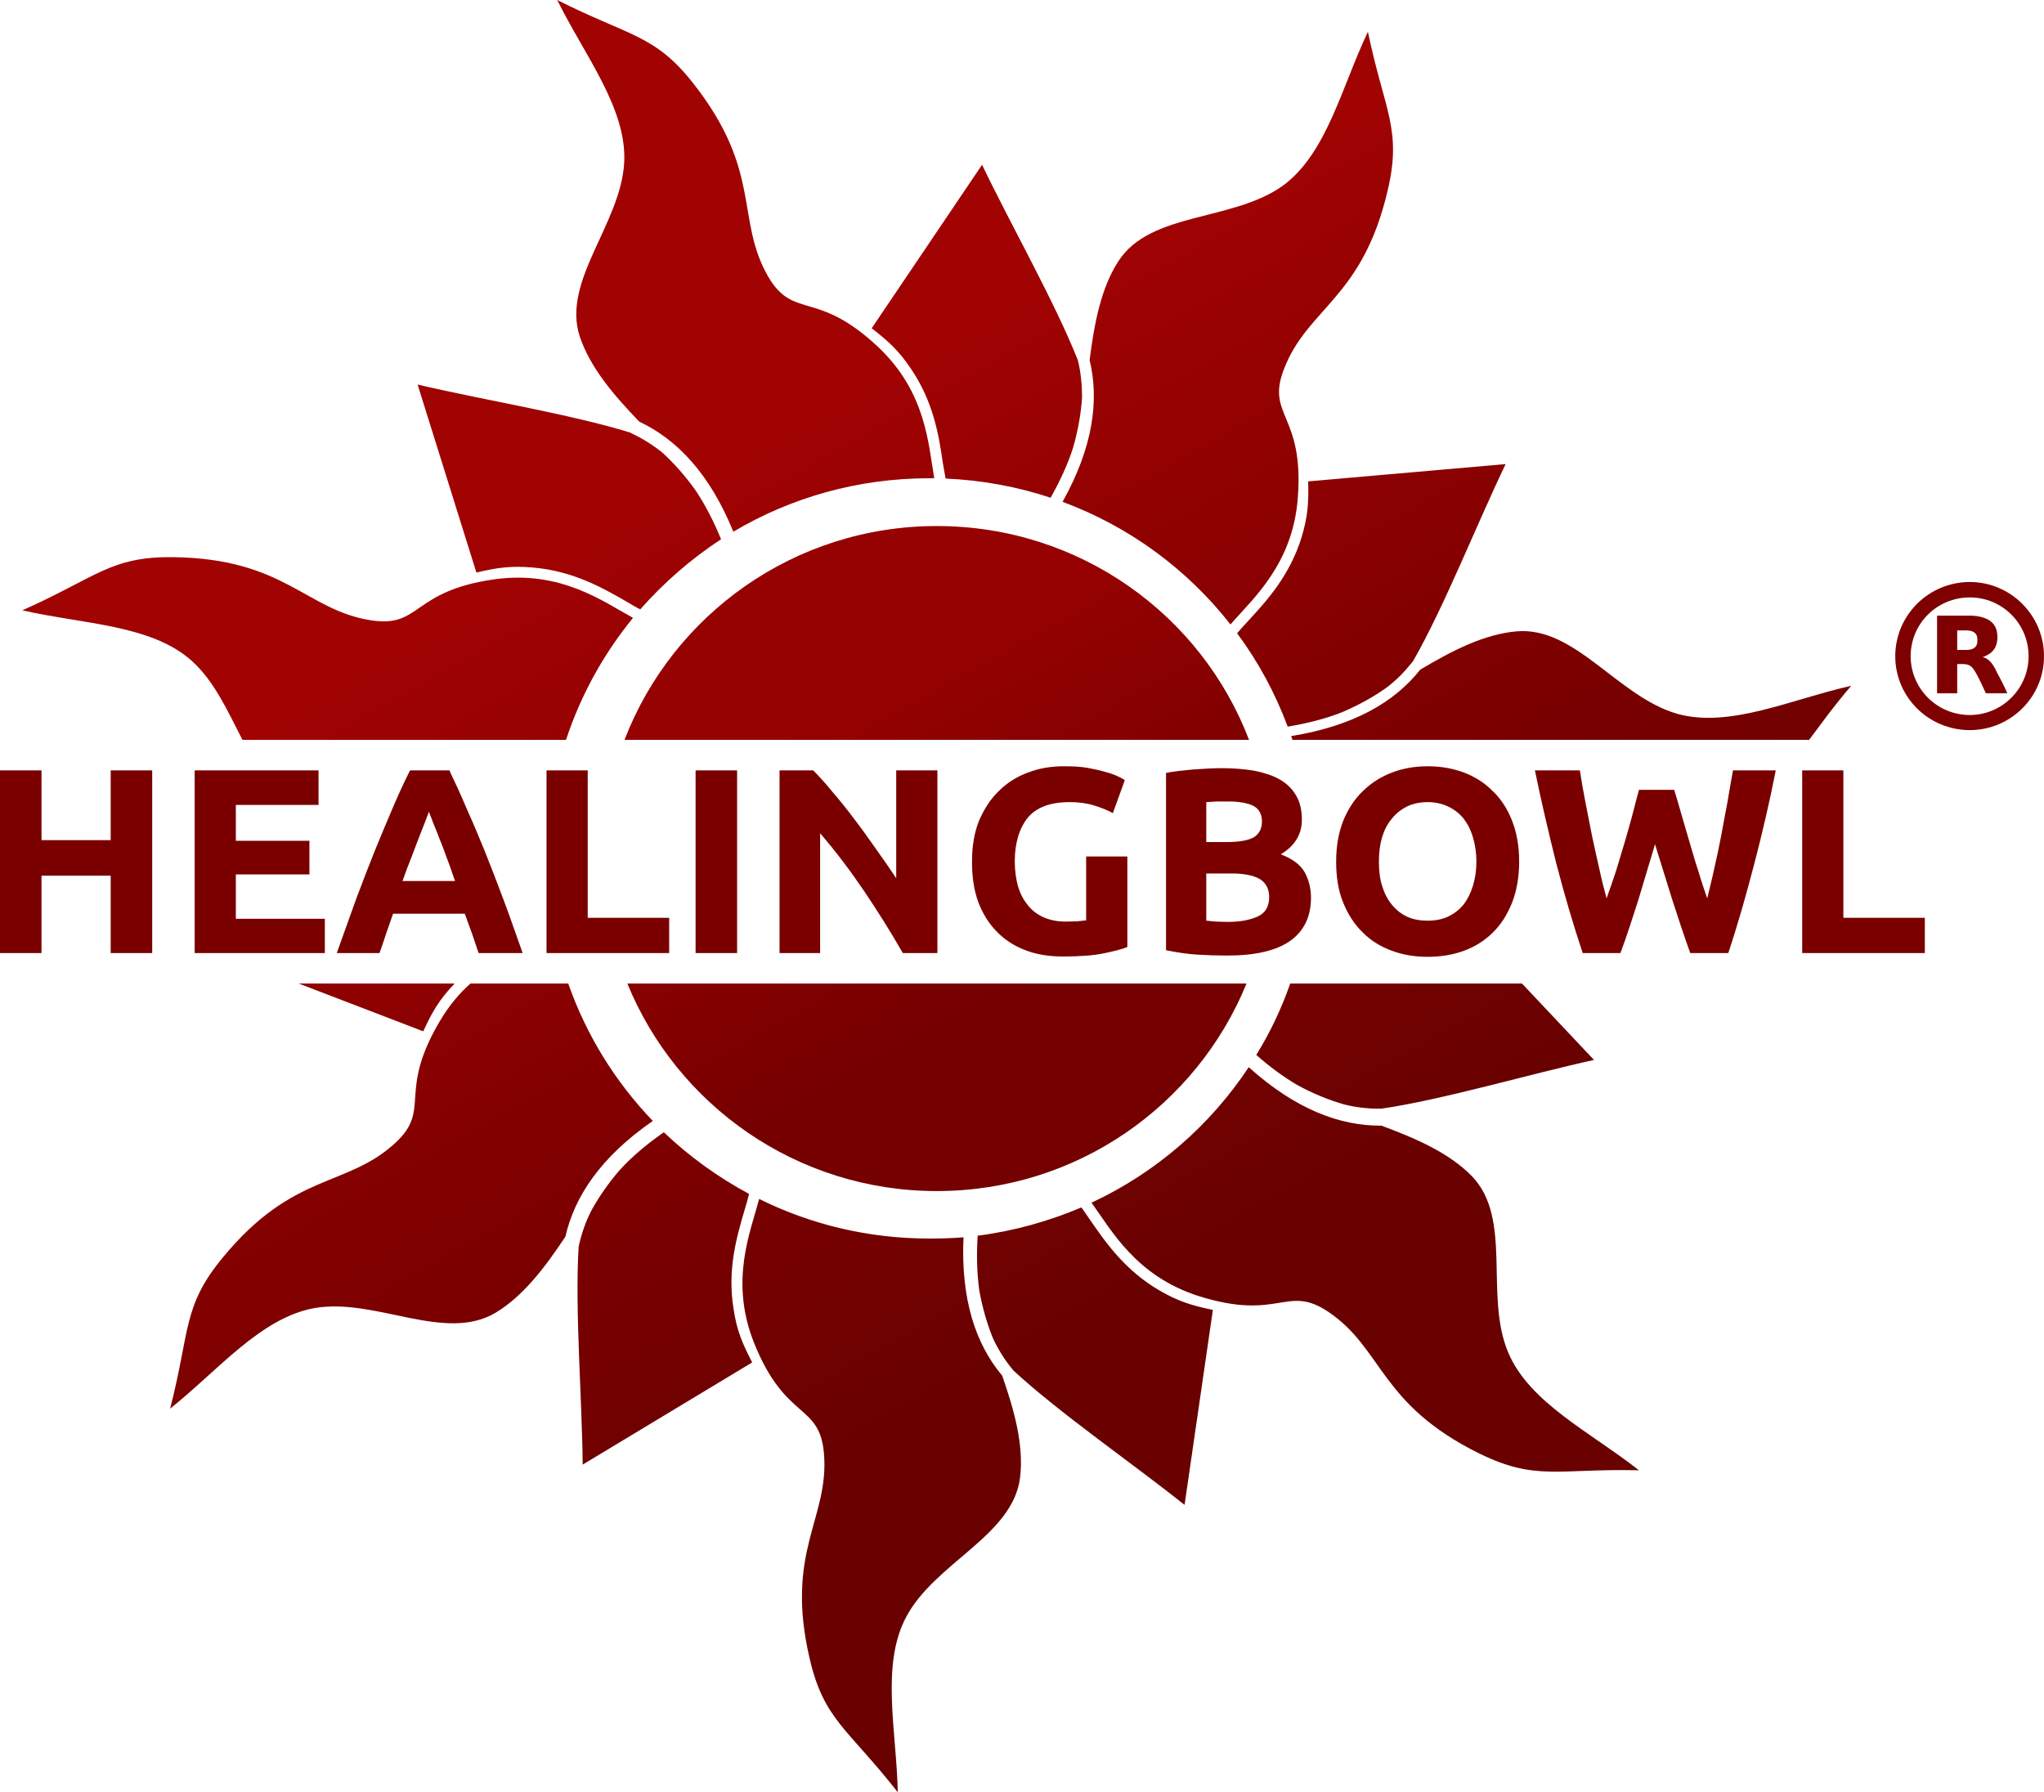
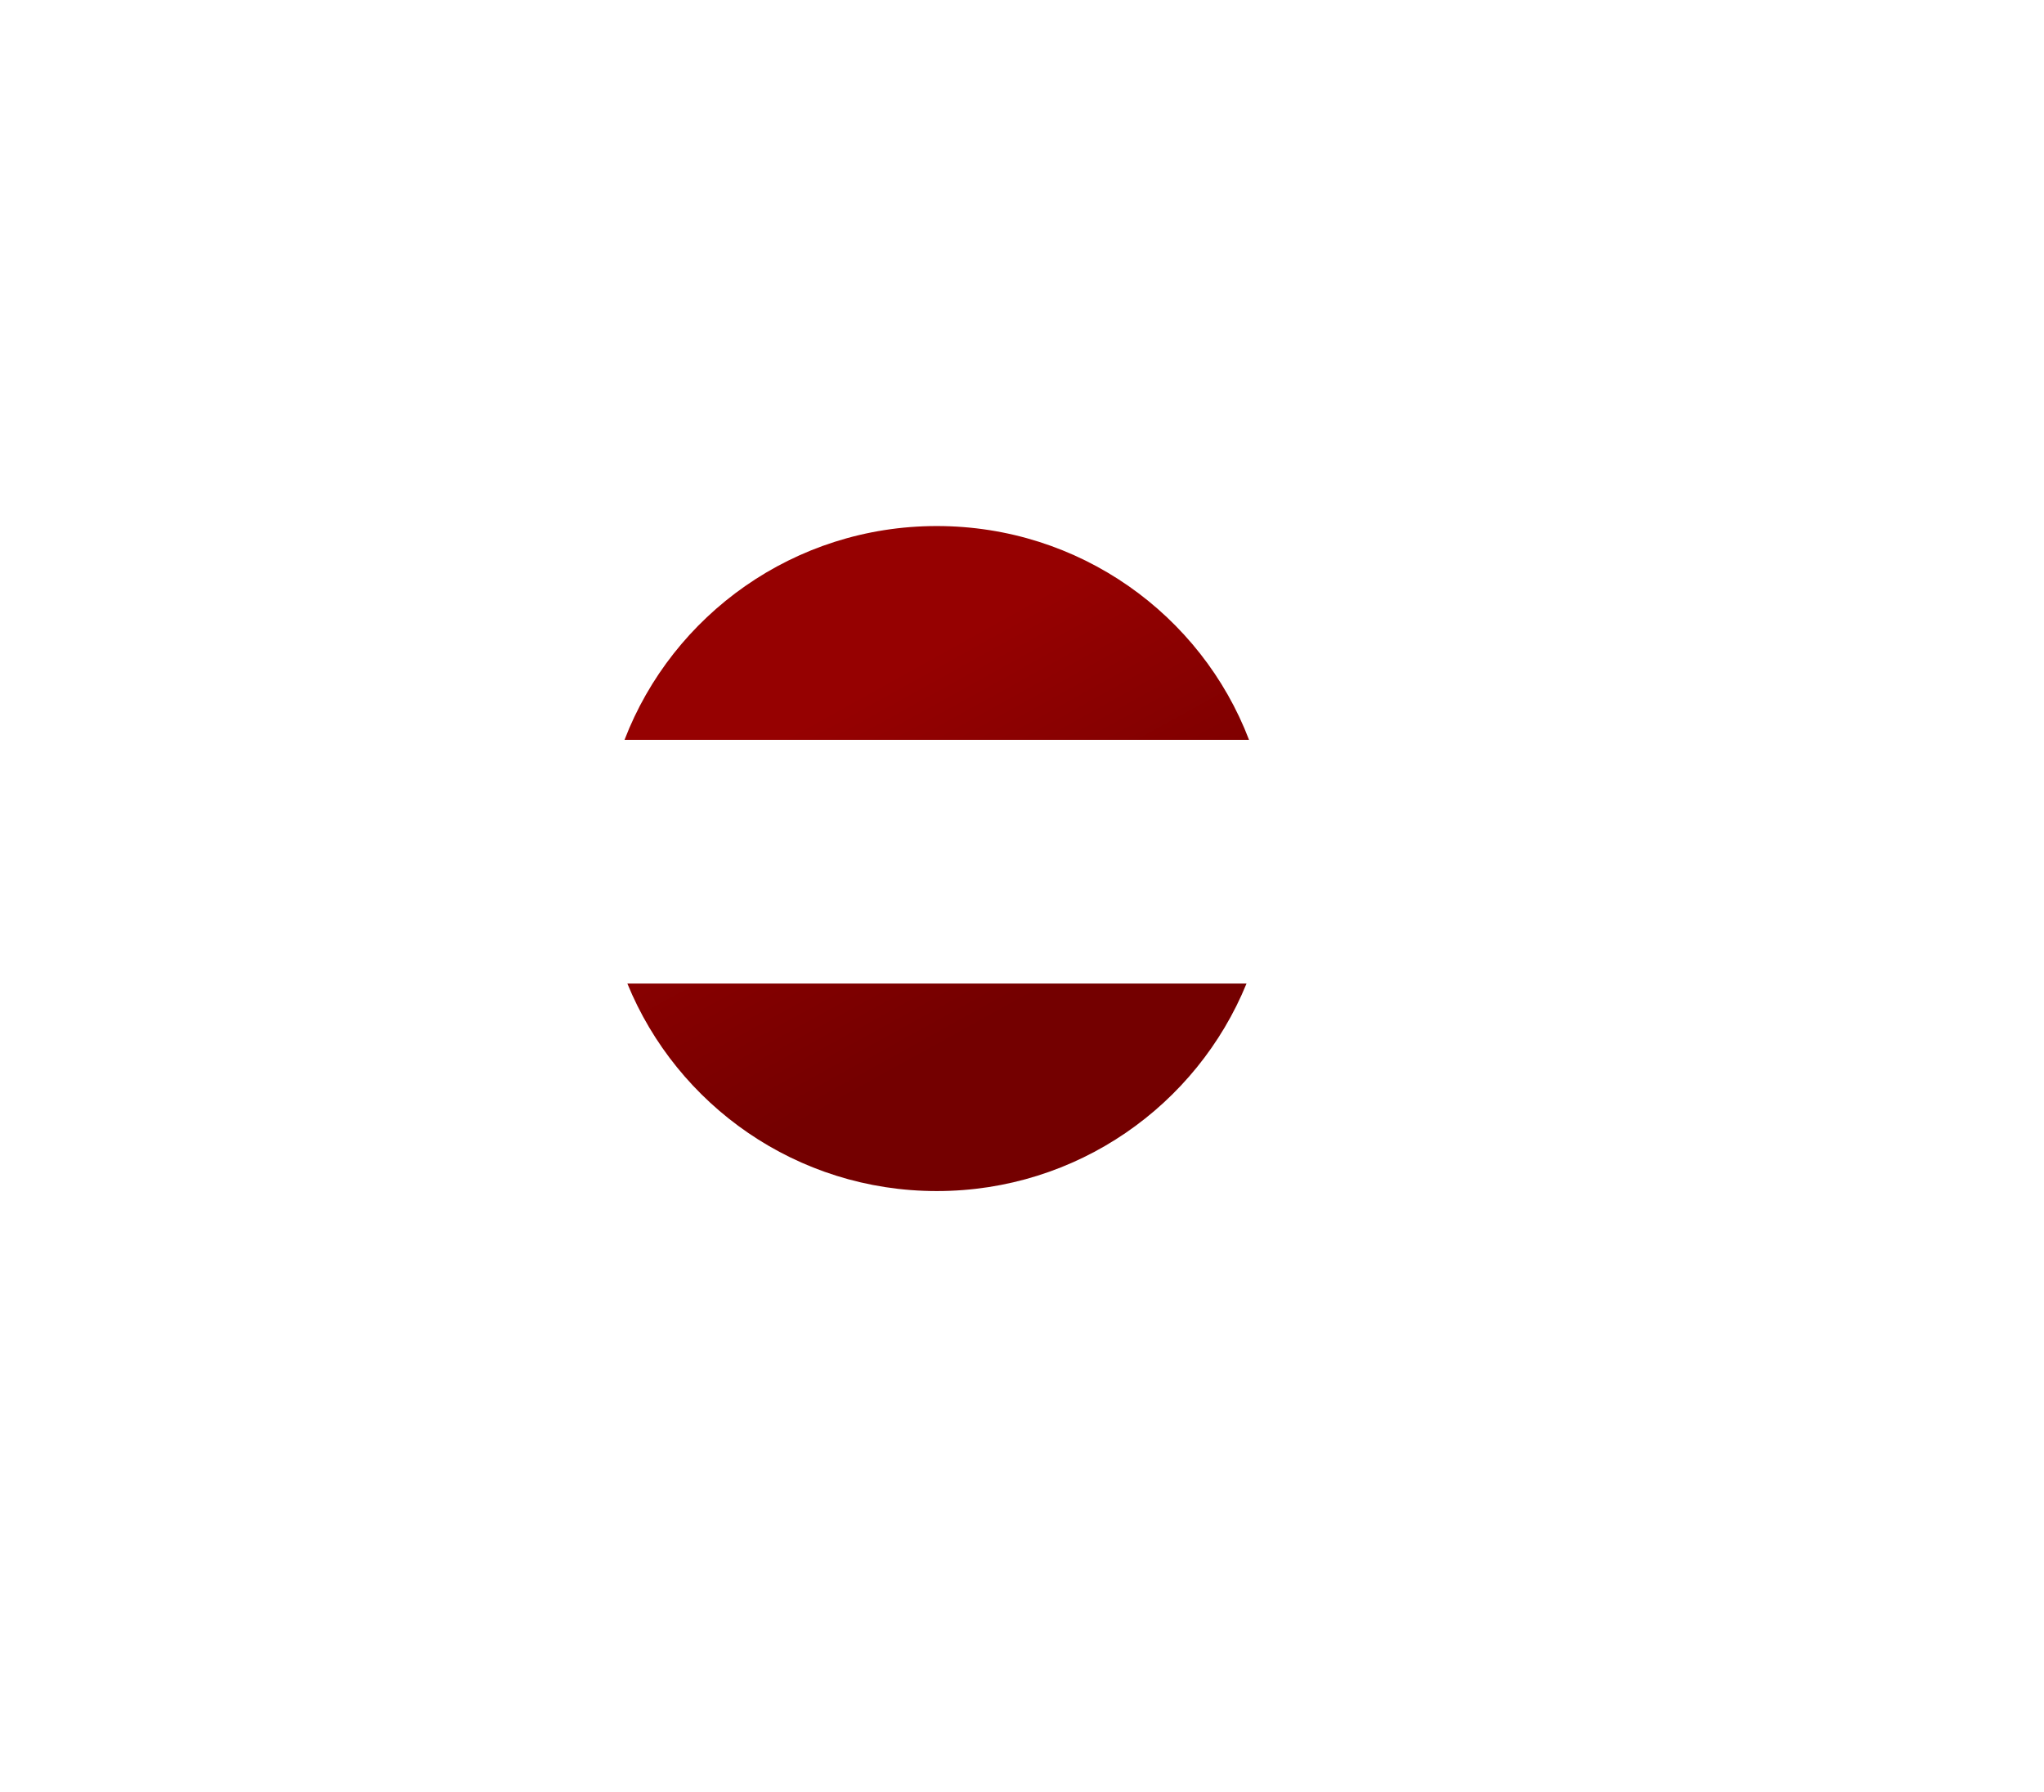
<svg xmlns="http://www.w3.org/2000/svg" xml:space="preserve" width="65mm" height="57mm" version="1.0" style="shape-rendering:geometricPrecision; text-rendering:geometricPrecision; image-rendering:optimizeQuality; fill-rule:evenodd; clip-rule:evenodd" viewBox="0 0 6500 5700">
  <defs>
    <style type="text/css">
   
    .fil1 {fill:#7E0001}
    .fil0 {fill:#7A0000;fill-rule:nonzero}
    .fil2 {fill:url(#id0)}
    .fil3 {fill:url(#id1)}
   
  </style>
    <linearGradient id="id0" gradientUnits="userSpaceOnUse" x1="2215.72" y1="1487.18" x2="3687.35" y2="4104.29">
      <stop offset="0" style="stop-opacity:1; stop-color:#A10202" />
      <stop offset="0.659" style="stop-opacity:1; stop-color:#7A0000" />
      <stop offset="1" style="stop-opacity:1; stop-color:#690101" />
    </linearGradient>
    <linearGradient id="id1" gradientUnits="userSpaceOnUse" x1="2700.24" y1="2224.32" x2="3237.95" y2="3195.42">
      <stop offset="0" style="stop-opacity:1; stop-color:#960101" />
      <stop offset="1" style="stop-opacity:1; stop-color:#740000" />
    </linearGradient>
  </defs>
  <g id="Слой_x0020_1">
    <g id="_1780270608672">
-       <path class="fil0" d="M352 2450l132 0 0 581 -132 0 0 -246 -220 0 0 246 -132 0 0 -581 132 0 0 222 220 0 0 -222zm267 581l0 -581 394 0 0 110 -263 0 0 114 234 0 0 107 -234 0 0 141 283 0 0 109 -414 0zm903 0c-7,-20 -14,-41 -21,-62 -8,-21 -15,-42 -23,-63l-228 0c-7,21 -15,42 -22,63 -7,22 -14,42 -21,62l-136 0c22,-62 43,-120 62,-173 20,-53 39,-103 58,-150 19,-47 38,-92 56,-134 18,-43 37,-84 57,-124l125 0c19,40 38,81 56,124 19,42 38,87 57,134 19,47 38,97 58,150 20,53 40,111 62,173l-140 0zm-158 -449c-3,8 -8,20 -13,34 -6,15 -12,31 -20,51 -7,19 -15,40 -24,63 -9,22 -18,46 -27,72l167 0c-9,-26 -17,-50 -26,-73 -8,-23 -16,-44 -24,-63 -7,-19 -14,-36 -20,-50 -5,-15 -10,-26 -13,-34zm764 337l0 112 -390 0 0 -581 131 0 0 469 259 0zm84 -469l132 0 0 581 -132 0 0 -581zm659 581c-38,-66 -79,-132 -123,-197 -44,-65 -90,-126 -140,-184l0 381 -129 0 0 -581 107 0c18,18 39,41 61,68 23,27 46,55 69,86 23,30 46,62 69,95 23,32 45,64 65,94l0 -343 131 0 0 581 -110 0zm530 -480c-61,0 -106,17 -133,50 -27,34 -41,81 -41,139 0,29 4,55 10,78 7,23 17,43 31,60 13,17 30,30 50,39 20,9 44,14 71,14 15,0 27,-1 38,-1 10,-1 19,-2 27,-3l0 -203 131 0 0 288c-15,6 -41,13 -75,20 -35,7 -78,10 -129,10 -44,0 -84,-6 -120,-20 -35,-13 -66,-33 -91,-59 -25,-25 -45,-57 -59,-94 -14,-38 -20,-81 -20,-129 0,-48 7,-91 22,-129 16,-37 36,-69 63,-95 26,-26 57,-46 93,-59 36,-14 74,-20 114,-20 28,0 53,1 75,5 22,4 41,8 57,13 16,4 29,9 40,14 10,5 18,9 22,12l-38 105c-18,-10 -39,-18 -62,-25 -23,-7 -49,-10 -76,-10zm501 488c-32,0 -64,-1 -95,-3 -32,-2 -65,-7 -99,-14l0 -564c27,-5 56,-8 88,-11 32,-2 62,-4 90,-4 37,0 71,3 102,8 31,6 58,15 80,27 23,13 41,30 53,51 13,21 19,47 19,78 0,46 -22,83 -67,110 37,14 62,33 76,57 13,24 20,51 20,81 0,61 -23,107 -67,138 -45,31 -111,46 -200,46zm-66 -261l0 150c9,1 20,2 31,3 11,0 24,1 37,1 39,0 71,-6 95,-17 25,-11 37,-32 37,-62 0,-27 -11,-46 -31,-58 -20,-11 -49,-17 -87,-17l-82 0zm0 -100l64 0c40,0 69,-5 87,-15 17,-11 26,-27 26,-50 0,-24 -9,-40 -27,-50 -18,-9 -45,-14 -79,-14 -12,0 -24,0 -37,0 -13,1 -24,1 -34,2l0 127zm549 62c0,29 3,55 10,77 7,23 17,43 31,60 13,16 29,29 48,38 19,9 41,13 66,13 24,0 46,-4 65,-13 19,-9 36,-22 49,-38 13,-17 23,-37 30,-60 7,-22 11,-48 11,-77 0,-28 -4,-54 -11,-77 -7,-24 -17,-43 -30,-60 -13,-16 -30,-29 -49,-38 -19,-9 -41,-14 -65,-14 -25,0 -47,5 -66,14 -19,10 -35,22 -48,39 -14,16 -24,36 -31,59 -7,24 -10,49 -10,77zm446 0c0,50 -8,94 -23,132 -15,37 -35,69 -61,94 -26,26 -57,45 -92,58 -36,13 -74,19 -115,19 -40,0 -78,-6 -113,-19 -36,-13 -67,-32 -93,-58 -26,-25 -47,-57 -62,-94 -16,-38 -23,-82 -23,-132 0,-50 8,-93 23,-131 16,-38 37,-70 64,-95 27,-26 58,-45 93,-58 35,-13 72,-19 111,-19 40,0 77,6 113,19 35,13 66,32 92,58 27,25 48,57 63,95 15,38 23,81 23,131zm493 -228c7,23 15,49 23,78 8,28 17,58 26,89 9,31 18,62 28,92 9,31 19,60 28,86 7,-29 15,-60 22,-93 8,-34 15,-68 22,-104 7,-36 13,-72 20,-107 6,-36 12,-70 18,-103l136 0c-19,97 -42,196 -68,296 -26,100 -53,195 -83,285l-121 0c-19,-53 -38,-110 -57,-169 -18,-59 -37,-118 -55,-177 -18,59 -35,118 -53,177 -19,59 -37,116 -57,169l-120 0c-30,-90 -58,-185 -84,-285 -25,-100 -48,-199 -68,-296l143 0c5,33 11,67 18,103 7,35 14,71 21,107 8,36 15,70 23,104 7,33 15,64 23,93 10,-28 20,-57 30,-87 9,-31 19,-62 28,-93 9,-30 17,-60 25,-89 7,-28 14,-54 20,-76l112 0zm797 407l0 112 -390 0 0 -581 131 0 0 469 259 0z" />
-       <path class="fil1" d="M6264 1851c130,0 236,106 236,236 0,130 -106,235 -236,235 -131,0 -237,-105 -237,-235 0,-130 106,-236 237,-236zm-104 109l0 243c0,1 0,2 1,2l63 0 0 -93c26,0 38,-2 51,15 14,18 40,78 40,78l68 0c0,-4 -27,-57 -32,-65 -9,-20 -22,-45 -46,-50 7,-2 18,-8 26,-14 15,-12 20,-29 21,-47 0,-14 -2,-28 -9,-39 -15,-25 -51,-32 -78,-32l-104 0c-1,0 -1,1 -1,2zm64 76l0 -31 30 0c18,0 34,7 34,27 0,1 0,3 0,4 0,1 0,3 0,4 0,20 -16,27 -34,27l-30 0 0 -31zm40 -136c103,0 187,83 187,187 0,103 -84,187 -187,187 -104,0 -188,-84 -188,-187 0,-104 84,-187 188,-187z" />
-       <path class="fil2" d="M2971 1521c-19,-107 -25,-273 -179,-418 -195,-183 -268,-85 -349,-223 -105,-182 -18,-334 -237,-613 -123,-158 -205,-151 -434,-267 86,175 222,344 213,517 -11,196 -200,377 -141,554 33,98 107,185 189,270 119,56 224,165 299,350 182,-108 395,-170 623,-170 5,0 11,0 16,0zm-199 -477l351 -520c90,188 231,436 304,620l2 7c8,35 12,73 12,113 -3,47 -12,102 -28,158 -16,51 -40,104 -72,161 -105,-35 -218,-56 -334,-61 -3,-16 -6,-33 -9,-51 -12,-84 -29,-192 -101,-298 -38,-57 -72,-88 -125,-129zm1141 942c71,-82 198,-191 214,-402 21,-267 -102,-261 -44,-410 75,-196 250,-224 330,-569 46,-195 -11,-253 -63,-504 -84,177 -131,388 -271,490 -160,114 -420,82 -522,239 -56,86 -77,198 -92,315 31,128 11,277 -86,451 213,79 397,215 534,390zm247 -455l628 -55c-91,189 -195,453 -294,626l-4 5c-23,29 -49,56 -81,80 -39,28 -87,55 -141,78 -50,20 -108,35 -173,46 -40,-107 -94,-207 -161,-297 10,-12 22,-25 35,-39 58,-63 132,-143 170,-266 20,-66 23,-110 21,-178zm1593 822c35,-46 74,-102 134,-172 -191,43 -387,136 -554,89 -189,-55 -324,-279 -511,-262 -102,9 -204,61 -306,122 -81,103 -212,179 -410,211l4 12 1643 0zm-913 775l229 243c-205,45 -479,126 -676,155l-7 0c-37,0 -75,-4 -113,-14 -46,-13 -98,-34 -149,-62 -42,-25 -85,-56 -129,-95 44,-71 80,-147 108,-227l737 0zm-1369 697c64,88 141,233 341,297 257,81 279,-39 412,50 175,118 162,294 481,451 180,88 250,47 507,53 -154,-121 -349,-215 -416,-375 -76,-180 15,-425 -115,-560 -72,-74 -177,-120 -288,-161 -132,1 -273,-52 -422,-186 -123,186 -296,336 -500,431zm386 341l-90 620c-163,-130 -398,-292 -544,-427l-4 -5c-24,-29 -44,-61 -61,-97 -18,-44 -34,-97 -44,-154 -7,-52 -9,-110 -5,-173 116,-15 226,-46 330,-90 8,12 18,25 27,39 49,71 111,161 221,225 60,35 103,48 170,62zm-1443 -353c-27,105 -95,260 -16,458 100,249 207,190 222,349 19,209 -126,311 -45,656 45,194 122,222 280,424 -4,-195 -55,-405 27,-558 92,-173 340,-258 362,-444 12,-102 -18,-211 -57,-323 -84,-100 -132,-242 -123,-440 -36,3 -72,4 -109,4 -194,0 -378,-45 -541,-126zm-22 520l-539 325c-2,-209 -25,-492 -13,-691l1 -6c8,-36 20,-72 38,-108 22,-41 53,-87 91,-131 38,-42 85,-82 141,-121 81,77 172,143 271,196 -4,16 -9,35 -15,54 -24,82 -55,187 -34,313 10,68 28,109 59,169zm-896 -1205c-35,31 -68,70 -97,119 -137,231 -25,280 -142,388 -155,143 -324,91 -549,365 -128,155 -103,232 -167,480 153,-122 289,-290 460,-320 194,-33 413,111 575,15 88,-53 157,-144 222,-242 29,-128 113,-254 278,-368 -119,-124 -211,-272 -269,-437l-311 0zm-150 152l-396 -152 496 0 -2 2c-48,50 -70,89 -98,150zm667 -1315c-95,-52 -229,-151 -438,-123 -267,37 -235,155 -394,131 -209,-32 -273,-196 -629,-201 -201,-3 -246,65 -481,169 191,44 409,45 538,160 73,65 116,163 162,252l1029 0c47,-143 120,-274 213,-388zm-498 -144l-187 -598c204,48 486,94 677,153l5 3c34,16 66,36 97,61 35,32 72,73 106,121 29,44 56,95 80,154 -96,63 -182,138 -257,223 -14,-7 -29,-16 -44,-25 -75,-43 -169,-97 -297,-108 -69,-6 -114,0 -180,16z" />
      <path class="fil3" d="M2979 1673c454,0 841,282 993,680l-1986 0c153,-398 540,-680 993,-680zm985 1455c-158,387 -539,660 -985,660 -445,0 -826,-273 -984,-660l1969 0z" />
    </g>
  </g>
</svg>